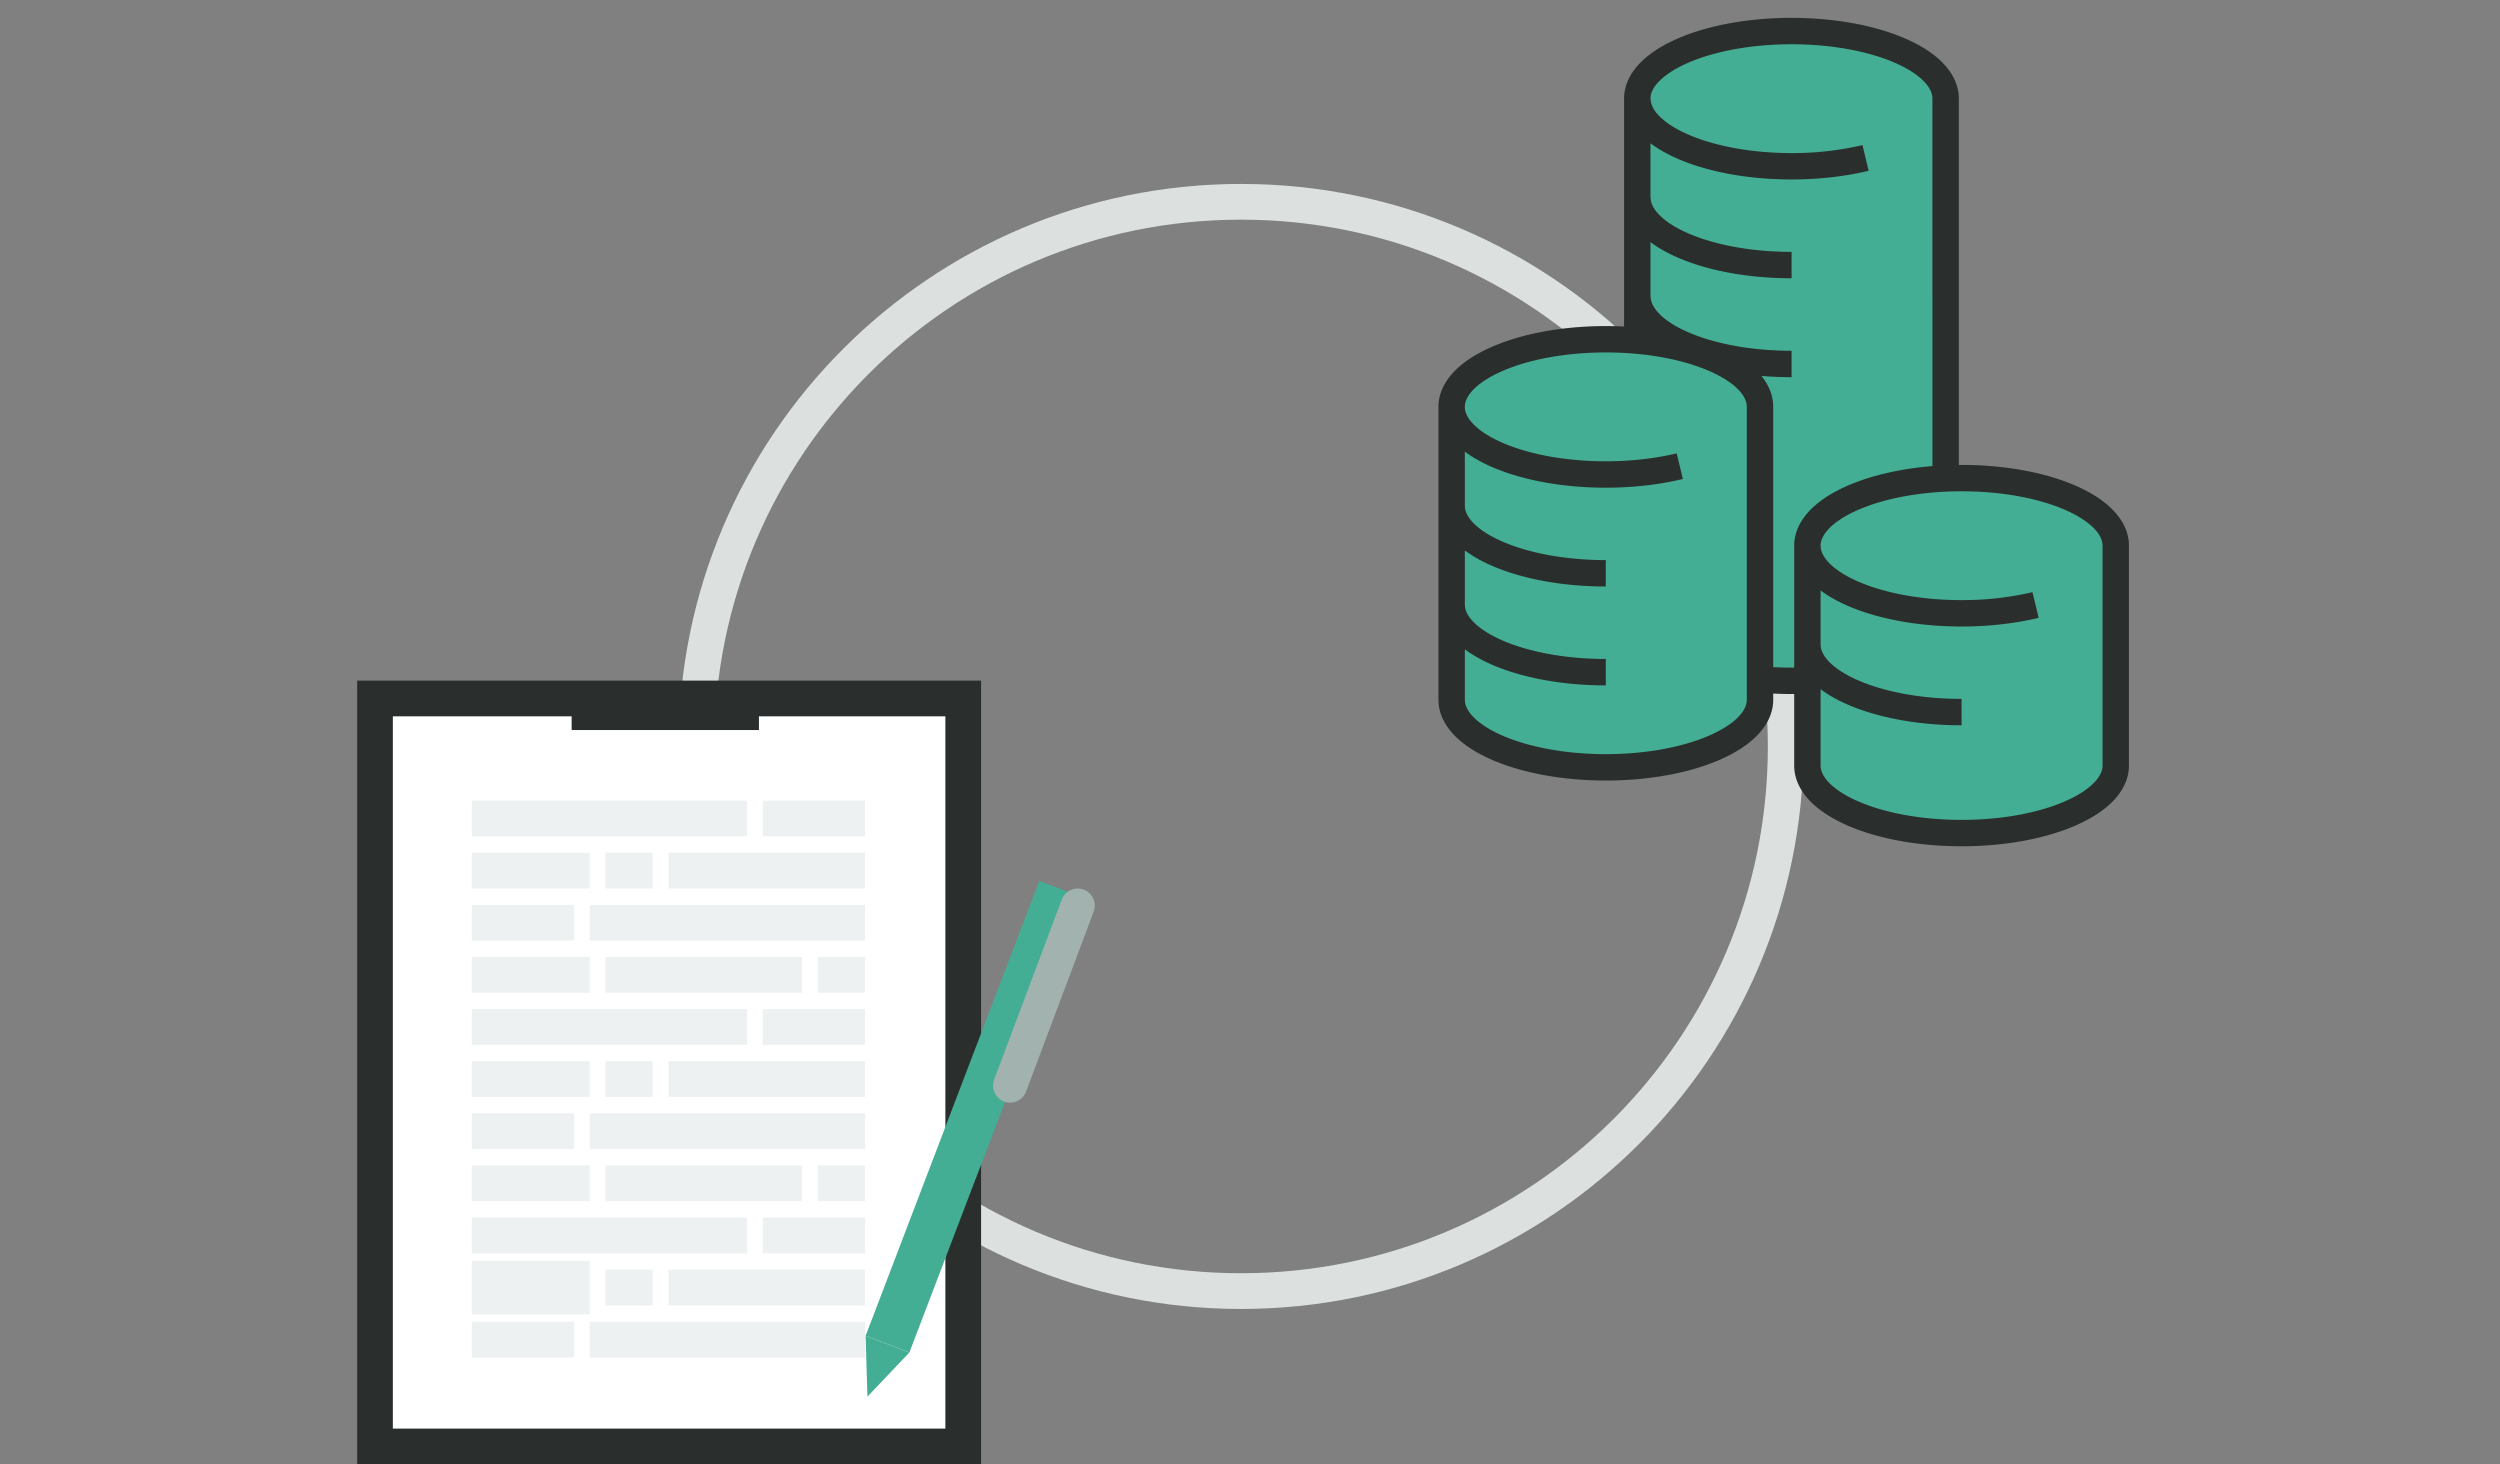
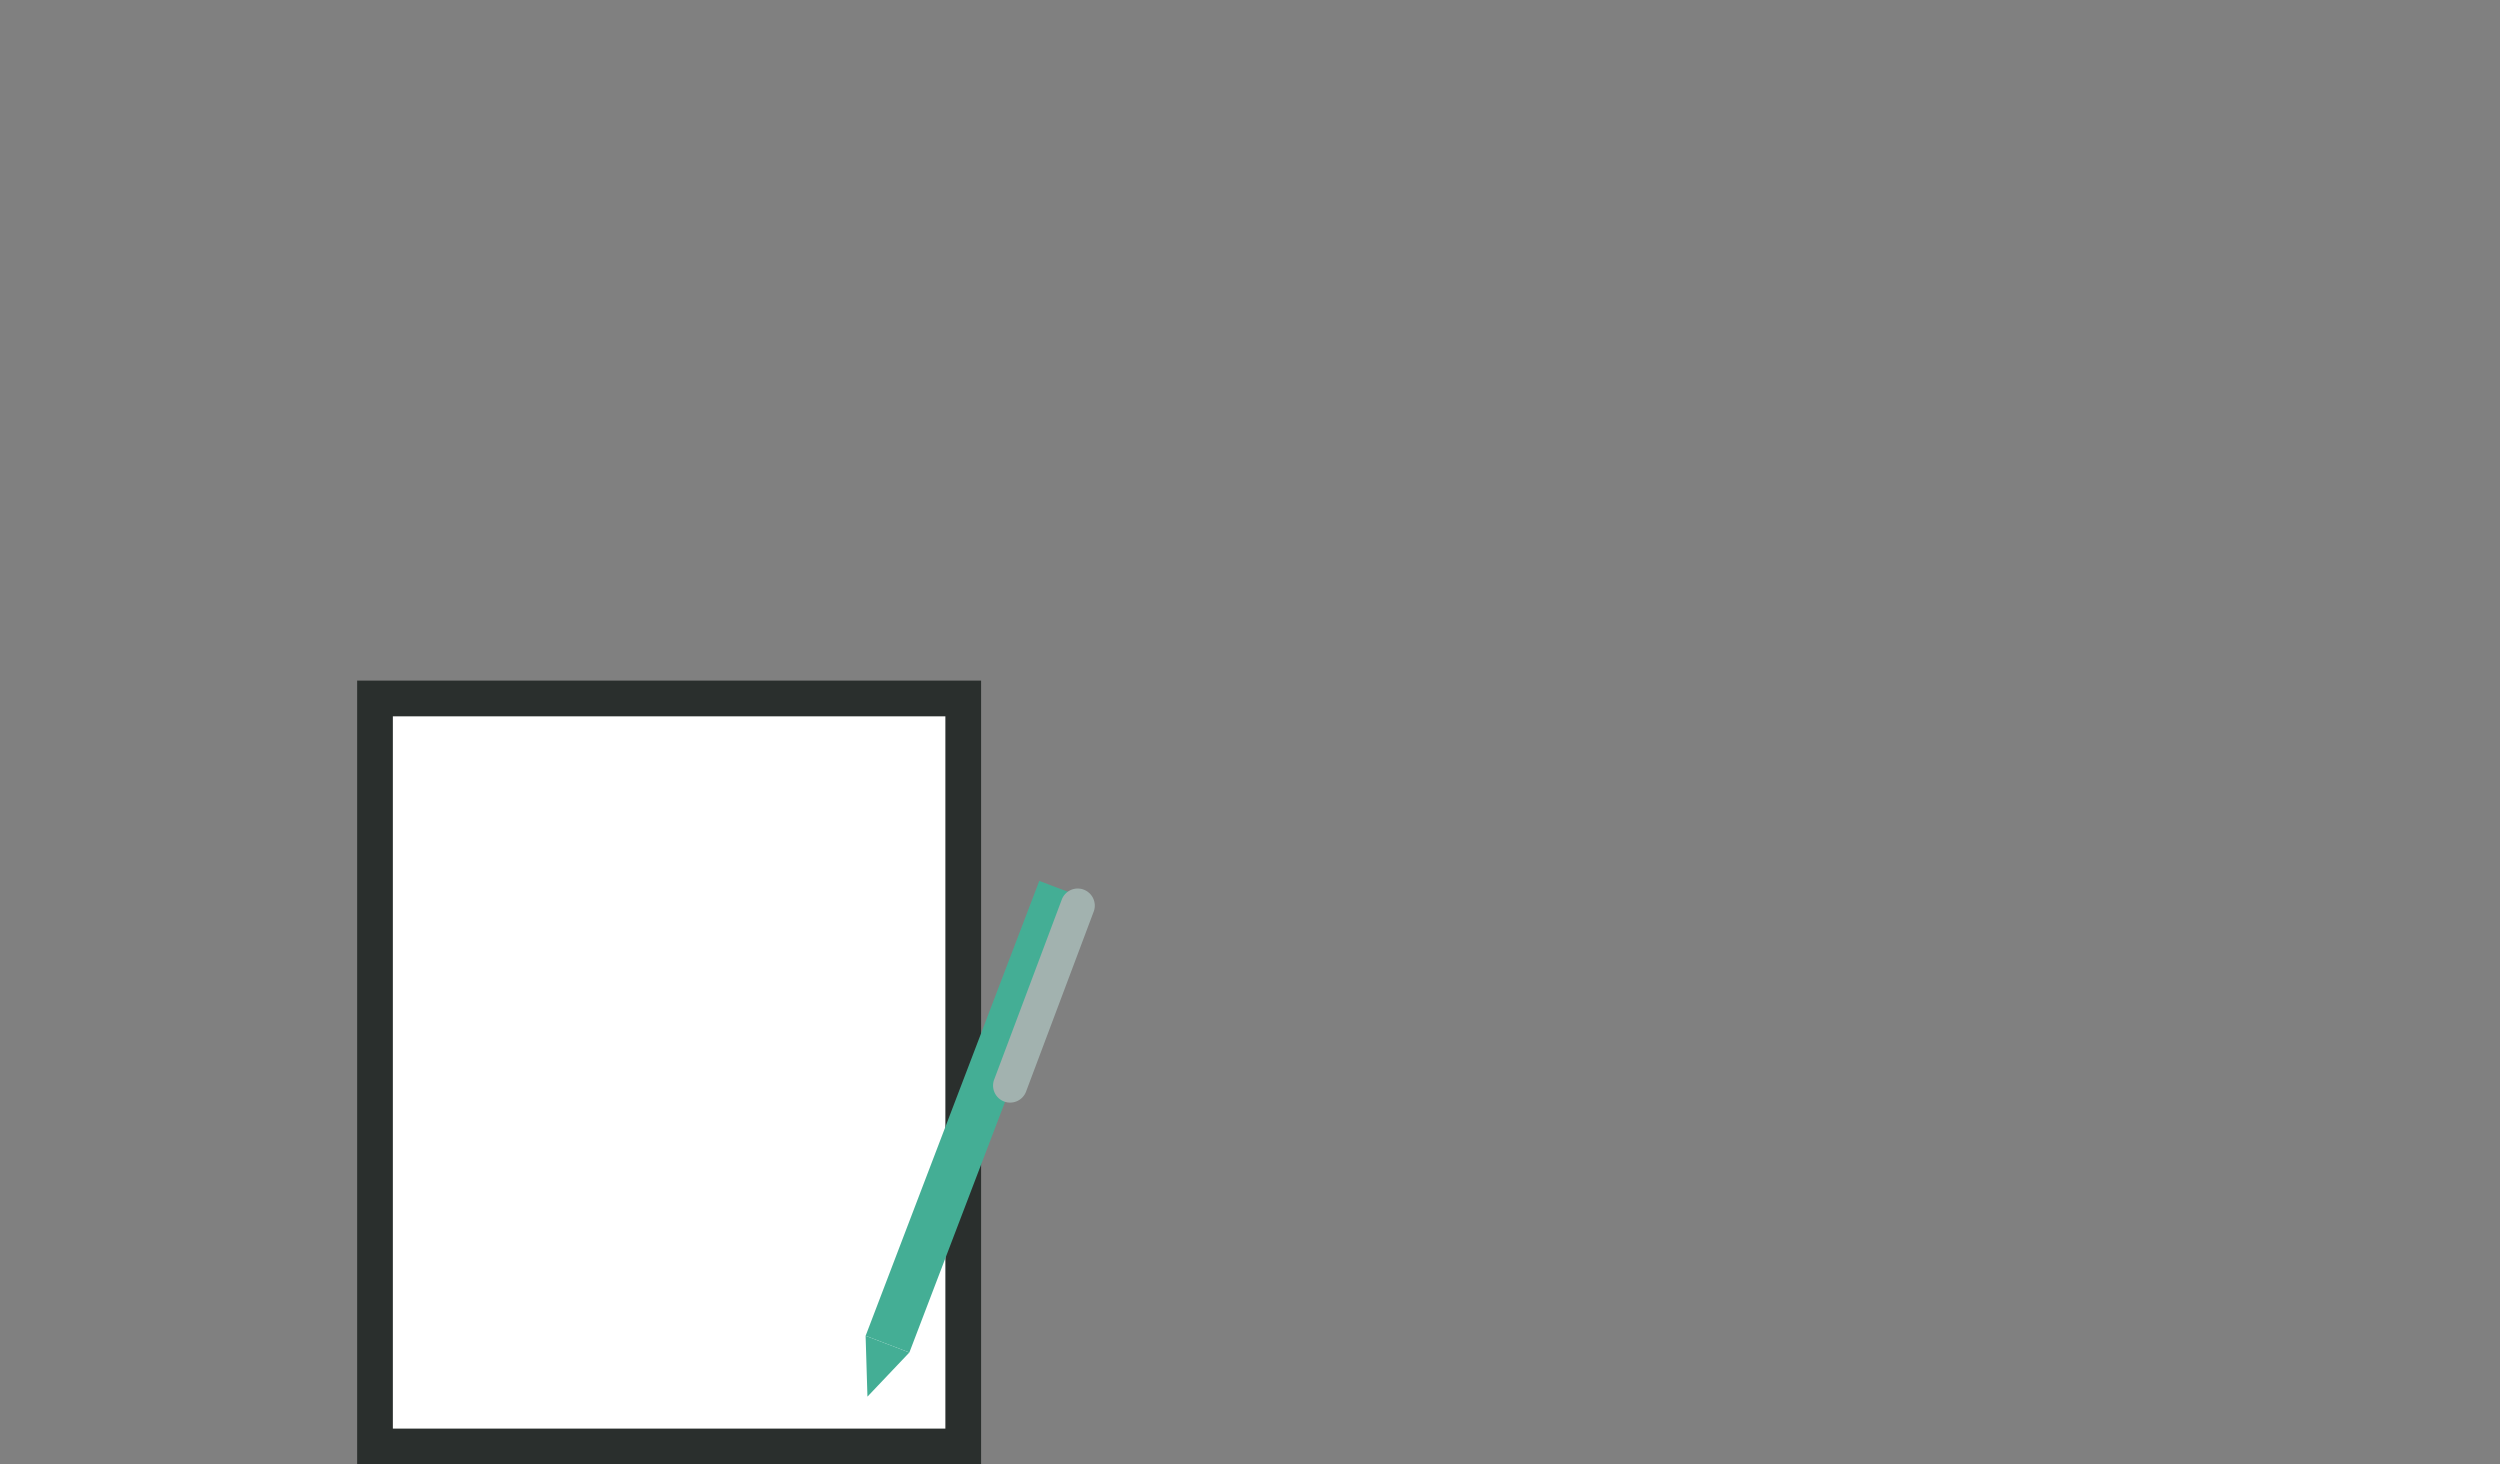
<svg xmlns="http://www.w3.org/2000/svg" fill="none" viewBox="0 0 140 82">
  <rect x="0" y="0" width="140" height="82" fill="#808080" stroke="none" />
-   <path fill-rule="evenodd" clip-rule="evenodd" d="M69.5 71.301c16.292 0 29.5-13.207 29.5-29.5 0-16.292-13.208-29.5-29.5-29.5S40 25.51 40 41.801c0 16.293 13.208 29.5 29.5 29.5Zm0 2c17.397 0 31.5-14.103 31.5-31.5s-14.103-31.5-31.5-31.5S38 24.404 38 41.801s14.103 31.5 31.5 31.5Z" fill="#DCE1E0" />
-   <path fill-rule="evenodd" clip-rule="evenodd" d="M101.215 38.105a19.766 19.766 0 0 1-2.654-.058v1.138c0 2.088-3.863 3.785-8.634 3.785-4.77 0-8.634-1.697-8.634-3.785v-16.4c0-2.089 3.863-3.787 8.634-3.787.602 0 1.19.027 1.757.079V5.525c0-2.088 3.863-3.786 8.634-3.786 4.771 0 8.634 1.693 8.634 3.786v21.268c.295-.014.594-.02.897-.02 4.771 0 8.634 1.692 8.634 3.785v12.309c0 2.088-3.863 3.785-8.634 3.785-4.771 0-8.634-1.692-8.634-3.785v-4.762Z" fill="#44AE95" />
-   <path fill-rule="evenodd" clip-rule="evenodd" d="M92.426 5.525c0-.278.126-.6.471-.96.35-.361.89-.72 1.615-1.039 1.448-.635 3.501-1.047 5.809-1.047 2.308 0 4.361.41 5.81 1.045.725.318 1.265.678 1.614 1.04.345.358.471.681.471.961V26.1c-1.822.147-3.473.538-4.771 1.107-.837.367-1.56.824-2.084 1.367-.528.548-.886 1.22-.886 1.986v6.826a19.573 19.573 0 0 1-1.175-.026V22.785c0-.652-.258-1.236-.66-1.733.549.046 1.114.07 1.689.07v-1.479c-2.306 0-4.359-.41-5.807-1.045-.726-.318-1.267-.678-1.616-1.04-.346-.358-.471-.682-.471-.96h-.009v-3.04c.433.325.942.61 1.502.855 1.677.735 3.94 1.17 6.401 1.17v-1.478c-2.306 0-4.359-.411-5.807-1.046-.726-.318-1.267-.678-1.616-1.04-.346-.358-.471-.681-.471-.96h-.009V8.025c.433.324.942.61 1.502.855 1.677.735 3.941 1.17 6.401 1.17 1.554 0 3.026-.176 4.315-.486l-.345-1.438a17.185 17.185 0 0 1-3.97.446c-2.305 0-4.358-.411-5.807-1.046-.726-.318-1.267-.678-1.616-1.04-.346-.358-.471-.682-.471-.961h-.009Zm-1.478 12.76V5.525c0-.766.357-1.438.885-1.986.525-.543 1.248-1 2.085-1.367C95.594 1.437 97.858 1 100.321 1c2.463 0 4.727.435 6.403 1.17.837.367 1.561.823 2.085 1.367.529.548.886 1.221.886 1.988v20.51h.153c2.463 0 4.727.435 6.403 1.17.837.366 1.561.822 2.085 1.367.528.547.885 1.22.885 1.987v12.309c0 .766-.357 1.438-.885 1.985-.524.544-1.248 1-2.085 1.367-1.676.736-3.94 1.172-6.403 1.172-2.462 0-4.726-.435-6.402-1.17-.837-.367-1.561-.823-2.086-1.367-.528-.548-.885-1.22-.885-1.987v-4.004a19.573 19.573 0 0 1-1.175-.025v.346c0 .766-.358 1.438-.886 1.986-.524.543-1.248 1-2.085 1.367-1.676.735-3.94 1.172-6.403 1.172-2.463 0-4.727-.437-6.403-1.172-.837-.367-1.56-.824-2.085-1.367-.528-.548-.885-1.22-.885-1.986v-16.4c0-.766.357-1.439.885-1.986.525-.544 1.248-1 2.085-1.367 1.676-.736 3.94-1.172 6.403-1.172.345 0 .686.008 1.022.025Zm-8.917 4.5c0-.278.126-.602.471-.96.35-.361.89-.721 1.615-1.04 1.448-.635 3.501-1.047 5.81-1.047 2.307 0 4.36.41 5.808 1.046.726.318 1.266.677 1.615 1.039.345.358.471.682.471.962v16.4c0 .278-.126.6-.471.96-.349.361-.89.72-1.615 1.039-1.448.635-3.501 1.047-5.809 1.047-2.308 0-4.36-.412-5.809-1.047-.725-.318-1.266-.678-1.615-1.04-.345-.358-.47-.681-.47-.96v-2.822c.43.322.937.605 1.493.85 1.676.734 3.94 1.17 6.4 1.17v-1.48c-2.305 0-4.358-.41-5.807-1.045-.725-.318-1.266-.678-1.615-1.04-.346-.358-.472-.681-.472-.96v-3.032c.431.322.938.605 1.494.849 1.676.734 3.94 1.17 6.4 1.17v-1.479c-2.305 0-4.358-.41-5.807-1.045-.725-.318-1.266-.678-1.615-1.04-.346-.358-.472-.682-.472-.961v-3.028c.431.322.938.605 1.494.85 1.677.734 3.94 1.17 6.401 1.17 1.553 0 3.025-.177 4.315-.487l-.346-1.437c-1.169.28-2.524.445-3.969.445-2.306 0-4.359-.411-5.808-1.046-.725-.318-1.266-.677-1.615-1.04-.346-.358-.472-.682-.472-.961Zm19.923 7.774c0-.278.125-.6.471-.96.349-.36.889-.72 1.614-1.039 1.449-.635 3.501-1.047 5.809-1.047 2.308 0 4.361.41 5.809 1.045.725.318 1.266.678 1.615 1.04.345.358.471.681.471.961v12.309c0 .277-.126.6-.471.959-.349.362-.89.721-1.615 1.04-1.448.635-3.501 1.047-5.809 1.047-2.308 0-4.361-.41-5.809-1.046-.725-.318-1.265-.677-1.614-1.039-.345-.358-.471-.682-.471-.961v-4.27a7.56 7.56 0 0 0 1.494.849c1.676.734 3.94 1.17 6.4 1.17v-1.479c-2.305 0-4.358-.41-5.807-1.045-.725-.318-1.266-.678-1.615-1.04-.346-.358-.472-.682-.472-.96v-3.028c.431.323.937.606 1.494.85 1.676.734 3.94 1.17 6.401 1.17 1.553 0 3.025-.176 4.315-.486l-.346-1.438a17.18 17.18 0 0 1-3.969.445c-2.306 0-4.359-.41-5.808-1.046-.725-.318-1.266-.677-1.615-1.039-.346-.358-.472-.683-.472-.962Z" fill="#2A2F2D" />
  <path d="M53.941 39.115H21V81h32.941V39.115Z" fill="white" />
  <path fill-rule="evenodd" clip-rule="evenodd" d="M20 38.115h34.941V82H20V38.115Zm2 2V80h30.941V40.115H22Z" fill="#2A2F2D" />
-   <path fill-rule="evenodd" clip-rule="evenodd" d="M41.836 46.836H26.42v-2h15.416v2Zm6.607 0h-5.726v-2h5.726v2Zm.002 5.837H33.028v-2h15.417v2Zm-22.024 0h5.726v-2h-5.726v2Zm-.001-2.92h6.607v-2H26.42v2Zm22.024 0H37.432v-2h11.012v2Zm-14.537 0h2.643v-2h-2.643v2Zm-.88 5.839H26.42v-2h6.607v2Zm.88 0h11.012v-2H33.907v2Zm14.537 0h-2.643v-2h2.643v2ZM26.42 58.51h15.416v-2H26.42v2Zm22.023 0h-5.726v-2h5.726v2Zm.002 5.837H33.028v-2h15.417v2Zm-22.024 0h5.726v-2h-5.726v2Zm-.001-2.918h6.607v-2H26.42v2Zm22.024 0H37.432v-2h11.012v2Zm-14.537 0h2.643v-2h-2.643v2Zm-.88 5.837H26.42v-2h6.607v2Zm.88 0h11.012v-2H33.907v2Zm14.537 0h-2.643v-2h2.643v2ZM26.42 70.185h15.416v-2H26.42v2Zm22.023 0h-5.726v-2h5.726v2Zm.002 5.837H33.028v-2h15.417v2Zm-22.024 0h5.726v-2h-5.726v2Zm-.001-2.419h6.607v-3H26.42v3Zm22.024-.5H37.432v-2h11.012v2Zm-14.537 0h2.643v-2h-2.643v2Z" fill="#EEF1F1" />
  <path d="m58.199 49.33 2.45.935-9.724 25.475-2.45-.935L58.2 49.33Z" fill="#44AE95" />
  <path fill-rule="evenodd" clip-rule="evenodd" d="M60.689 49.82a.955.955 0 0 1 .558 1.23l-3.773 10.04a.955.955 0 1 1-1.787-.67l3.772-10.043a.955.955 0 0 1 1.23-.558Z" fill="#A2B2AF" />
  <path d="m48.577 78.212-.103-3.407 2.45.935-2.347 2.472Z" fill="#44AE95" />
-   <path d="M32.012 38.784H42.5v2.098H32.012v-2.098Z" fill="#2A2F2D" />
</svg>